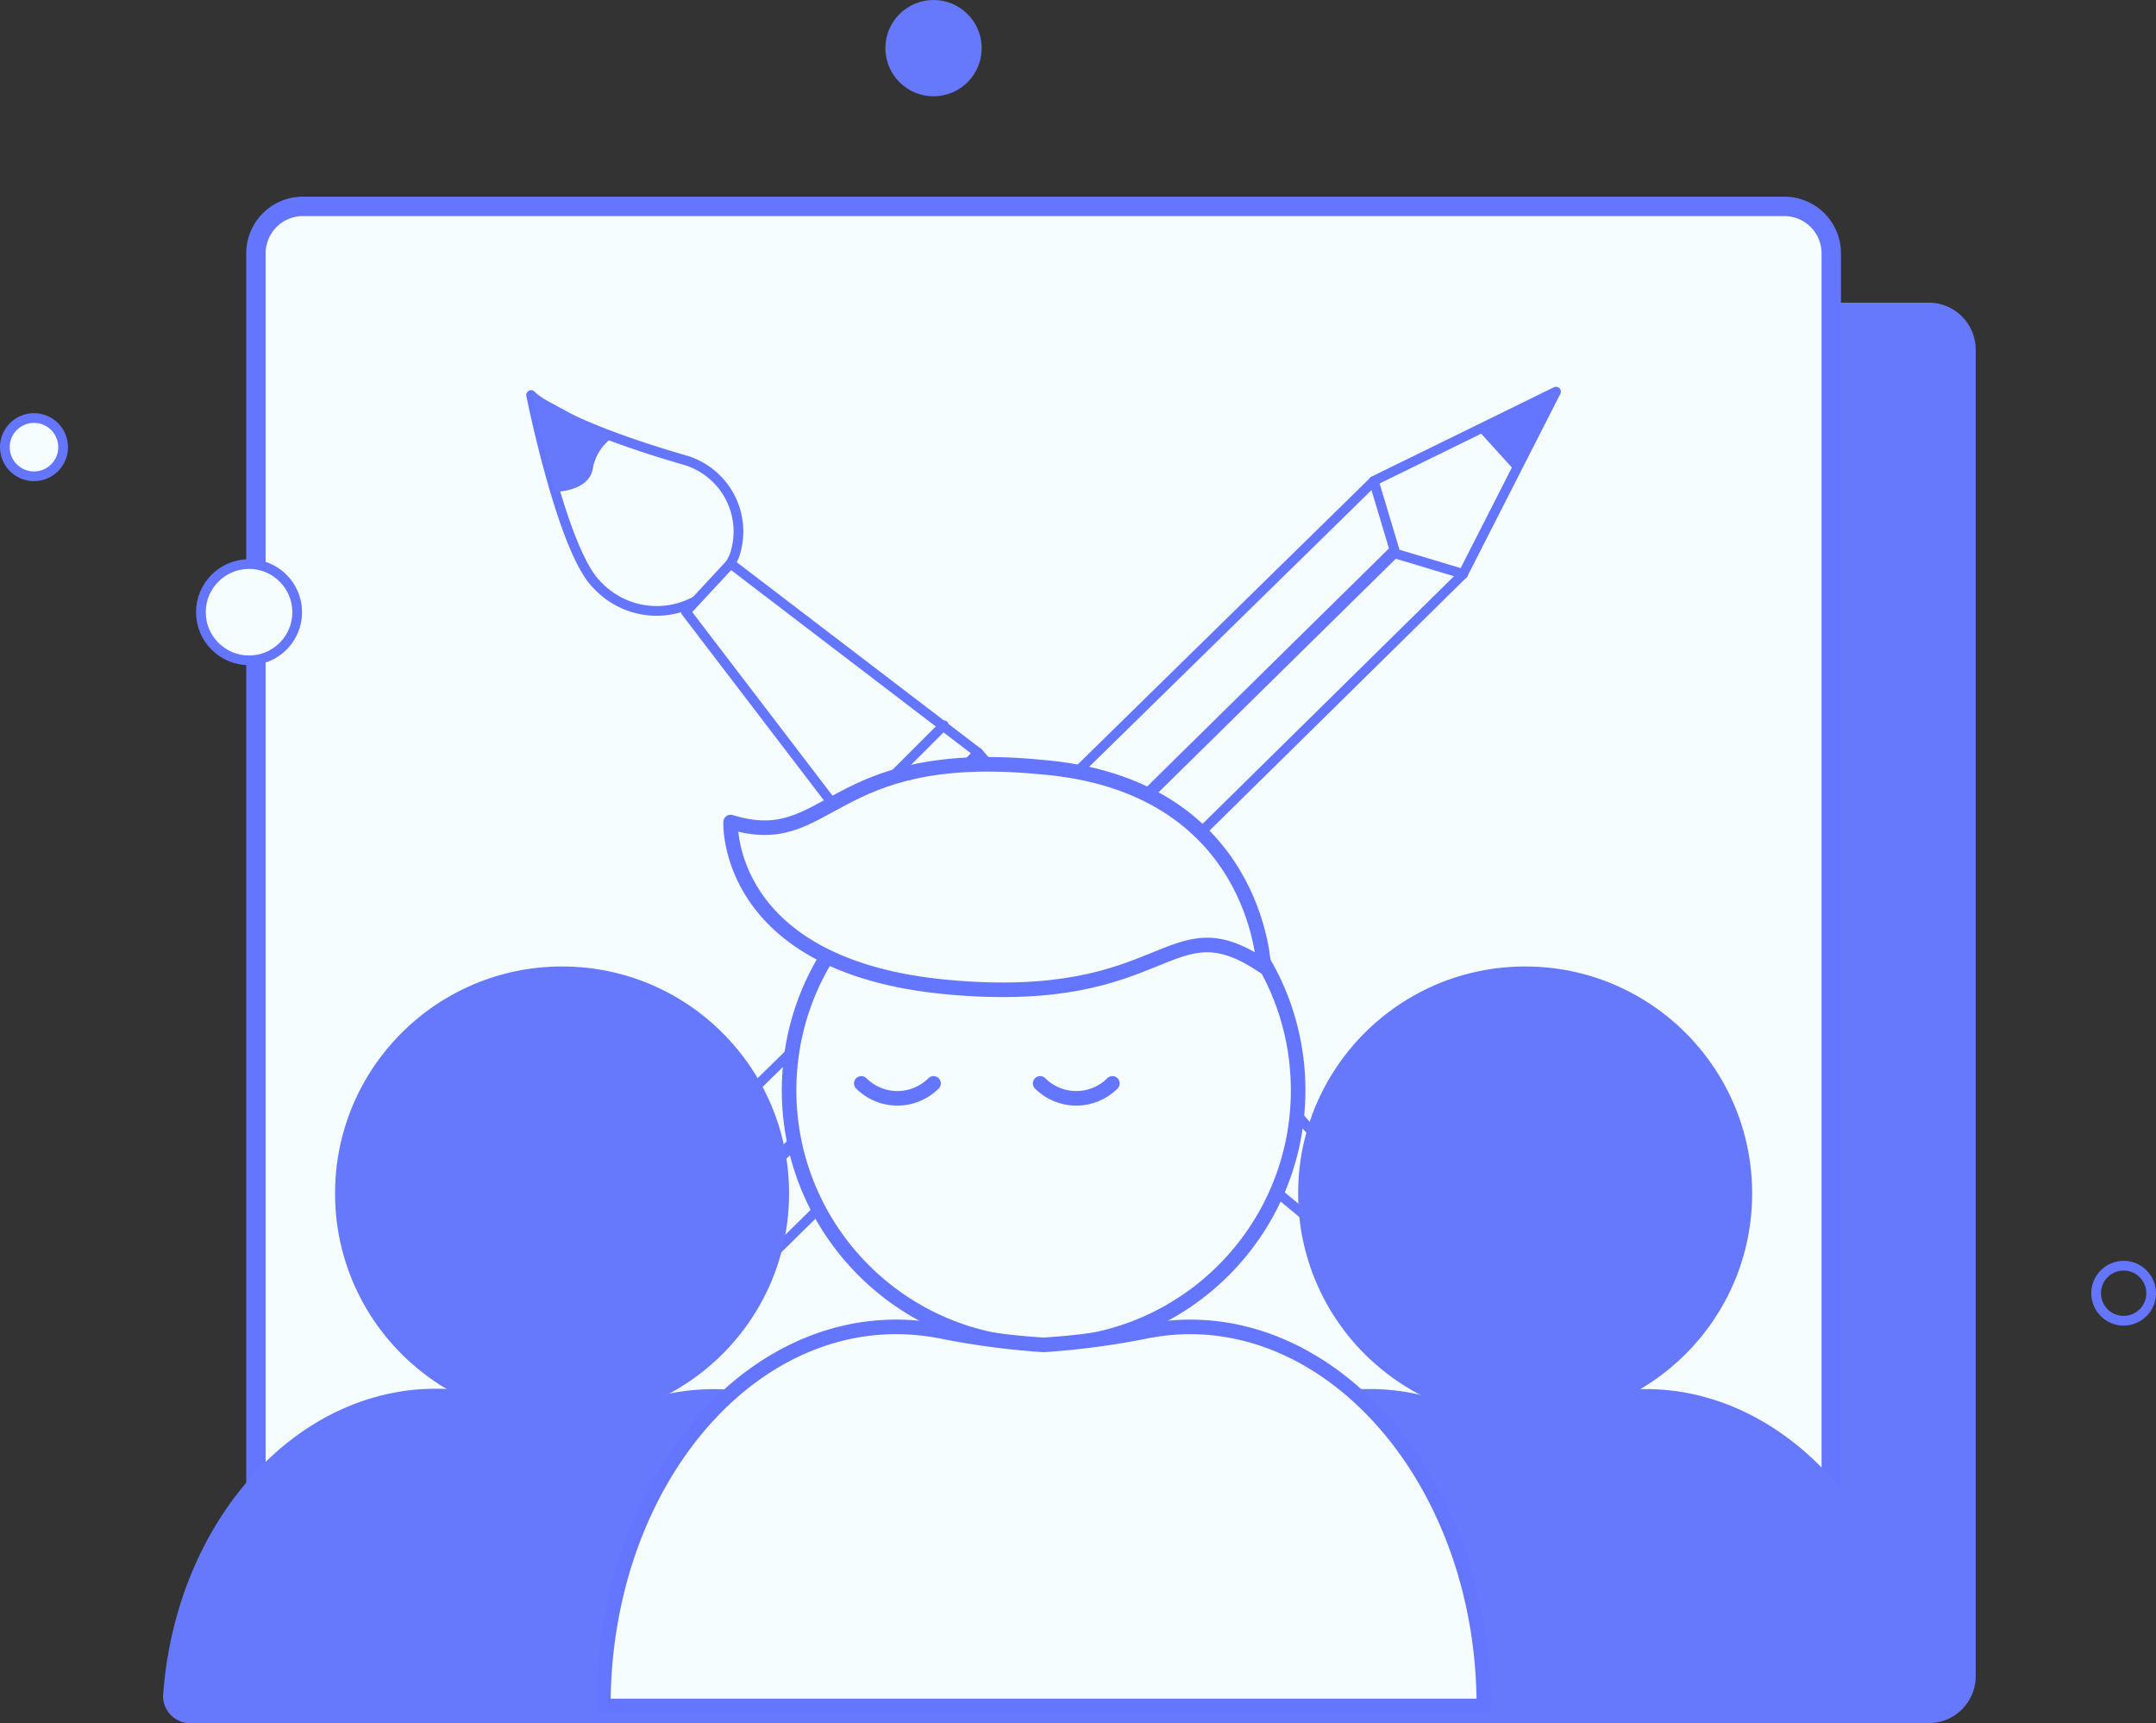
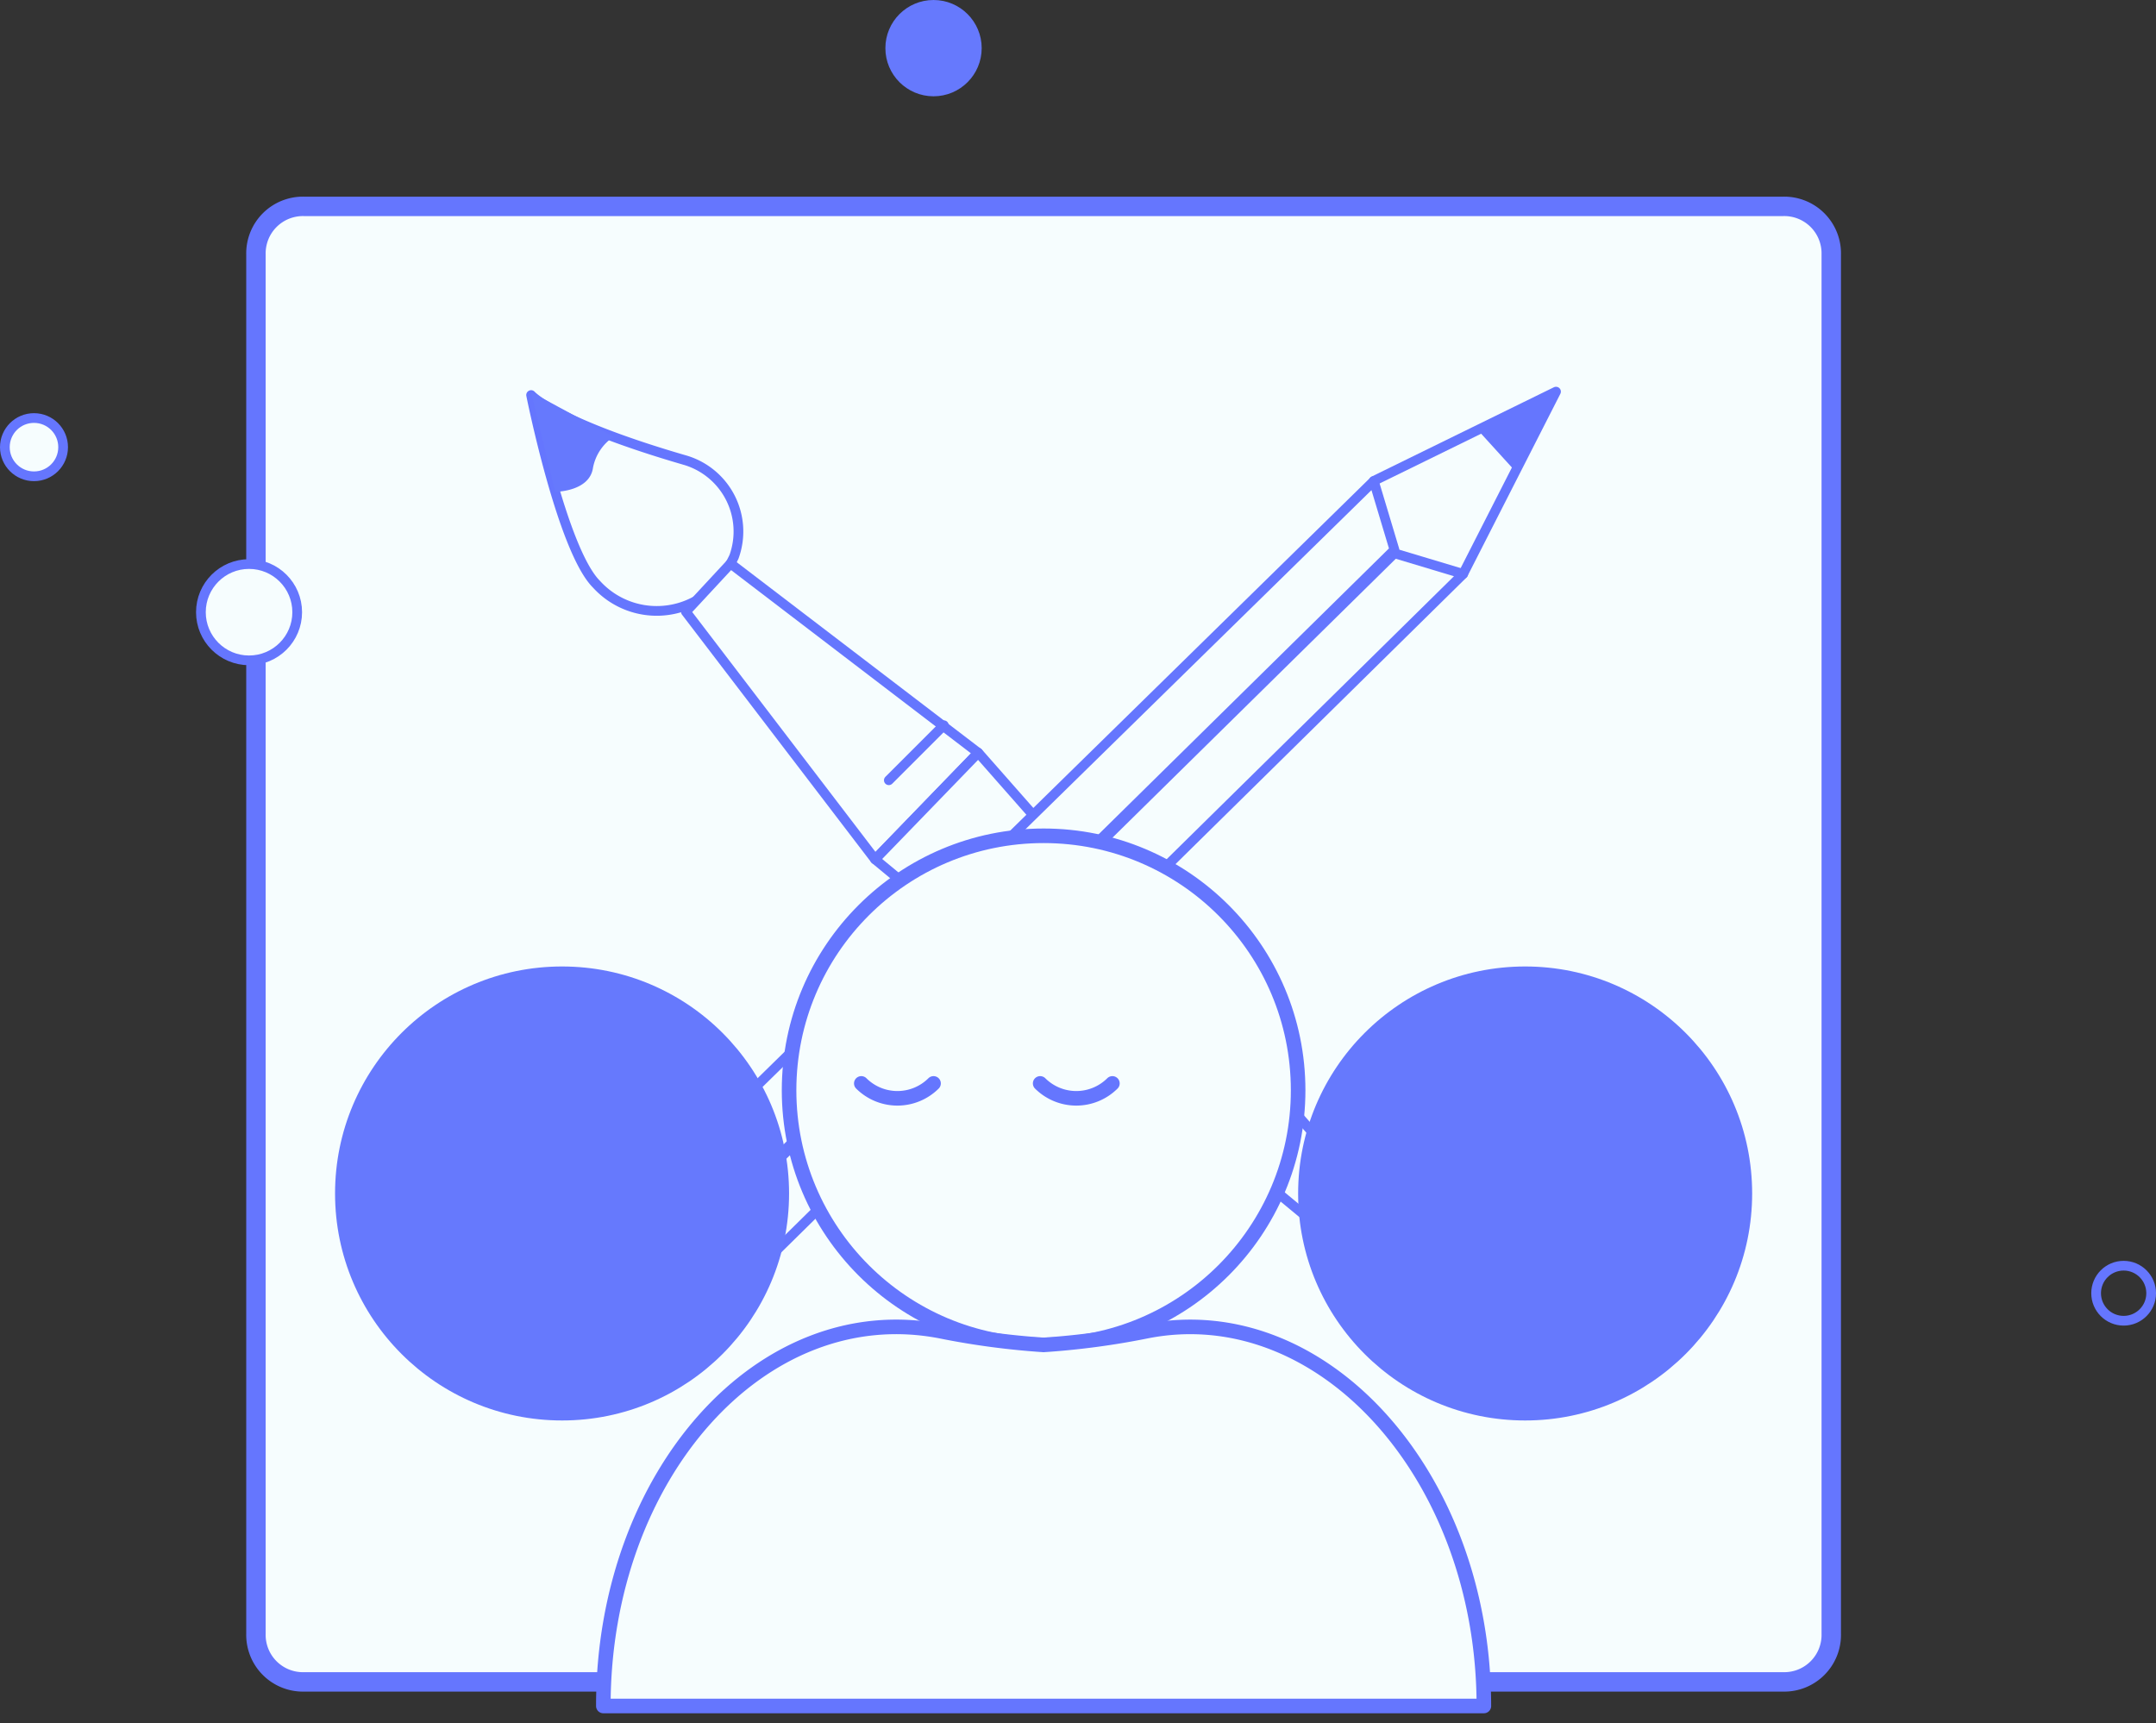
<svg xmlns="http://www.w3.org/2000/svg" width="111.006" height="88.724" viewBox="0 0 111.006 88.724">
  <rect x="0" y="0" width="111.006" height="88.724" fill="#333333" stroke="none" />
  <g id="Group_2586" data-name="Group 2586" transform="translate(-84.45 -1.4)">
-     <path id="Path_18800" data-name="Path 18800" d="M175.061,10.2H98.379A2.421,2.421,0,0,0,95.9,12.679V80.86a2.421,2.421,0,0,0,2.479,2.479h76.681a2.421,2.421,0,0,0,2.479-2.479V12.679A2.421,2.421,0,0,0,175.061,10.2Z" transform="translate(8.634 6.784)" fill="#6679fd" />
    <path id="Path_18801" data-name="Path 18801" d="M170.629,7.4H94.479A2.421,2.421,0,0,0,92,9.879V80.894a2.421,2.421,0,0,0,2.479,2.479h76.15a2.421,2.421,0,0,0,2.479-2.479V9.879A2.421,2.421,0,0,0,170.629,7.4Z" transform="translate(5.628 4.626)" fill="#f6fdfe" stroke="#6576fe" stroke-miterlimit="10" stroke-width="1" />
    <g id="XMLID_48_" transform="translate(111.795 21.741)">
      <path id="XMLID_52_" d="M247.809,1477.194a4.192,4.192,0,0,1-5.844-.354c-1.771-1.771-3.365-9.74-3.365-9.74s1.24,1.417,7.969,3.365a3.828,3.828,0,0,1,2.479,4.959A6.369,6.369,0,0,1,247.809,1477.194Z" transform="translate(-238.6 -1467.1)" fill="#f6fdfe" stroke="#6576fe" stroke-linecap="round" stroke-linejoin="round" stroke-miterlimit="10" stroke-width="0.5" />
      <path id="XMLID_51_" d="M252.84,1487.23l-9.74-12.75,2.3-2.479,12.751,9.74Z" transform="translate(-235.131 -1463.323)" fill="#f6fdfe" stroke="#6576fe" stroke-linecap="round" stroke-linejoin="round" stroke-miterlimit="10" stroke-width="0.5" />
      <path id="XMLID_50_" d="M248.6,1482.99l28.866,23.908a.856.856,0,0,0,1.24,0h0a.856.856,0,0,0,0-1.24L253.913,1477.5Z" transform="translate(-230.891 -1459.083)" fill="#f6fdfe" stroke="#6576fe" stroke-linecap="round" stroke-linejoin="round" stroke-miterlimit="10" stroke-width="0.5" />
      <line id="XMLID_49_" x1="2.833" y2="2.833" stroke-width="0.5" transform="translate(18.418 17.001)" stroke="#6576fe" stroke-linecap="round" stroke-linejoin="round" stroke-miterlimit="10" fill="none" />
    </g>
    <g id="XMLID_1_" transform="translate(113.92 21.564)">
      <path id="XMLID_47_" d="M244.3,1505.525l34.356-33.825,3.542,1.063-35.6,35.064Z" transform="translate(-236.331 -1463.376)" fill="#f6fdfe" stroke="#6576fe" stroke-linecap="round" stroke-linejoin="round" stroke-miterlimit="10" stroke-width="0.5" />
      <path id="XMLID_46_" d="M242.9,1504.664l35.773-35.064,1.063,3.542-34.356,33.825Z" transform="translate(-237.41 -1464.996)" fill="#f6fdfe" stroke="#6576fe" stroke-linecap="round" stroke-linejoin="round" stroke-miterlimit="10" stroke-width="0.5" />
      <rect id="XMLID_45_" width="3.011" height="6.552" stroke-width="0.5" transform="translate(3.378 41.808) rotate(-44.445)" stroke="#6576fe" stroke-linecap="round" stroke-linejoin="round" stroke-miterlimit="10" fill="#fff" />
      <path id="XMLID_44_" d="M240.331,1493.534l3.011-2.833,4.6,4.6-3.011,2.833a1.712,1.712,0,0,1-2.479,0l-2.125-2.125A1.709,1.709,0,0,1,240.331,1493.534Z" transform="translate(-239.8 -1448.729)" fill="#fff" stroke="#6576fe" stroke-linecap="round" stroke-linejoin="round" stroke-miterlimit="10" stroke-width="0.5" />
      <path id="XMLID_43_" d="M267.7,1476.386l4.782-9.386-9.386,4.6" transform="translate(-221.837 -1467)" fill="none" stroke="#6576fe" stroke-linecap="round" stroke-linejoin="round" stroke-miterlimit="10" stroke-width="0.5" />
      <path id="XMLID_42_" d="M267.971,1471.073l-1.771-1.948,3.9-2.125Z" transform="translate(-219.447 -1467)" fill="#6576fe" />
    </g>
    <circle id="Ellipse_414" data-name="Ellipse 414" cx="11.688" cy="11.688" r="11.688" transform="translate(151.287 51.163)" fill="#6679fd" />
-     <path id="Path_18802" data-name="Path 18802" d="M116.4,58.989h42.5c0-10.448-7.792-18.595-16.293-17a23.406,23.406,0,0,1-9.917,0c-8.5-1.594-16.293,6.375-16.293,17Z" transform="translate(24.439 31.134)" fill="#6679fd" />
    <circle id="Ellipse_415" data-name="Ellipse 415" cx="11.688" cy="11.688" r="11.688" transform="translate(101.701 51.163)" fill="#6679fd" />
-     <path id="Path_18804" data-name="Path 18804" d="M131.8,59h0c0-10.449-7.792-18.595-16.293-17a29.64,29.64,0,0,1-4.959.531A29.64,29.64,0,0,1,105.593,42C97.446,40.4,90.008,47.663,89.3,57.58A1.4,1.4,0,0,0,90.717,59Z" transform="translate(3.546 31.127)" fill="#6679fd" />
    <circle id="Ellipse_416" data-name="Ellipse 416" cx="2.479" cy="2.479" r="2.479" transform="translate(94.794 30.443)" fill="#f6fdfe" stroke="#6576fe" stroke-miterlimit="10" stroke-width="0.5" />
    <circle id="Ellipse_417" data-name="Ellipse 417" cx="1.5" cy="1.5" r="1.5" transform="translate(84.7 22.924)" fill="#f6fdfe" stroke="#6576fe" stroke-miterlimit="10" stroke-width="0.5" />
    <circle id="Ellipse_418" data-name="Ellipse 418" cx="2.479" cy="2.479" r="2.479" transform="translate(130.036 1.4)" fill="#6679fd" />
    <circle id="Ellipse_419" data-name="Ellipse 419" cx="1.417" cy="1.417" r="1.417" transform="translate(192.373 66.57)" fill="none" stroke="#6576fe" stroke-miterlimit="10" stroke-width="0.5" />
    <circle id="Ellipse_420" data-name="Ellipse 420" cx="13.105" cy="13.105" r="13.105" transform="translate(125.077 44.434)" stroke-width="0.75" stroke="#6576fe" stroke-linecap="round" stroke-linejoin="round" stroke-miterlimit="10" fill="#f6fdfe" />
    <path id="Path_18806" data-name="Path 18806" d="M147.436,59.5H102.1c0-11.865,8.146-21.074,17.355-19.3a40.273,40.273,0,0,0,5.313.708,40.273,40.273,0,0,0,5.313-.708c9.032-1.771,17.355,7.438,17.355,19.3Z" transform="translate(13.414 29.74)" fill="#f6fdfe" stroke="#6576fe" stroke-linecap="round" stroke-linejoin="round" stroke-miterlimit="10" stroke-width="0.75" />
-     <path id="Path_18807" data-name="Path 18807" d="M105.8,26.593s-.354,7.438,11.157,8.5,11.334-4.427,16.293-1.063c0,0-.354-9.386-11.511-10.271C110.759,22.7,110.936,28.187,105.8,26.593Z" transform="translate(16.266 17.132)" fill="#f6fdfe" stroke="#6576fe" stroke-linecap="round" stroke-linejoin="round" stroke-miterlimit="10" stroke-width="0.75" />
    <path id="Path_18808" data-name="Path 18808" d="M118.519,32.9a2.637,2.637,0,0,1-3.719,0" transform="translate(23.205 24.284)" fill="none" stroke="#6576fe" stroke-linecap="round" stroke-linejoin="round" stroke-miterlimit="10" stroke-width="0.75" />
    <path id="Path_18809" data-name="Path 18809" d="M113.319,32.9a2.637,2.637,0,0,1-3.719,0" transform="translate(19.196 24.284)" fill="none" stroke="#6576fe" stroke-linecap="round" stroke-linejoin="round" stroke-miterlimit="10" stroke-width="0.75" />
    <path id="Path_18811" data-name="Path 18811" d="M104.25,15.1a2.468,2.468,0,0,0-1.063,1.594c-.177,1.24-1.948,1.24-1.948,1.24L100,12.8Z" transform="translate(11.795 8.789)" fill="#6679fd" />
  </g>
</svg>